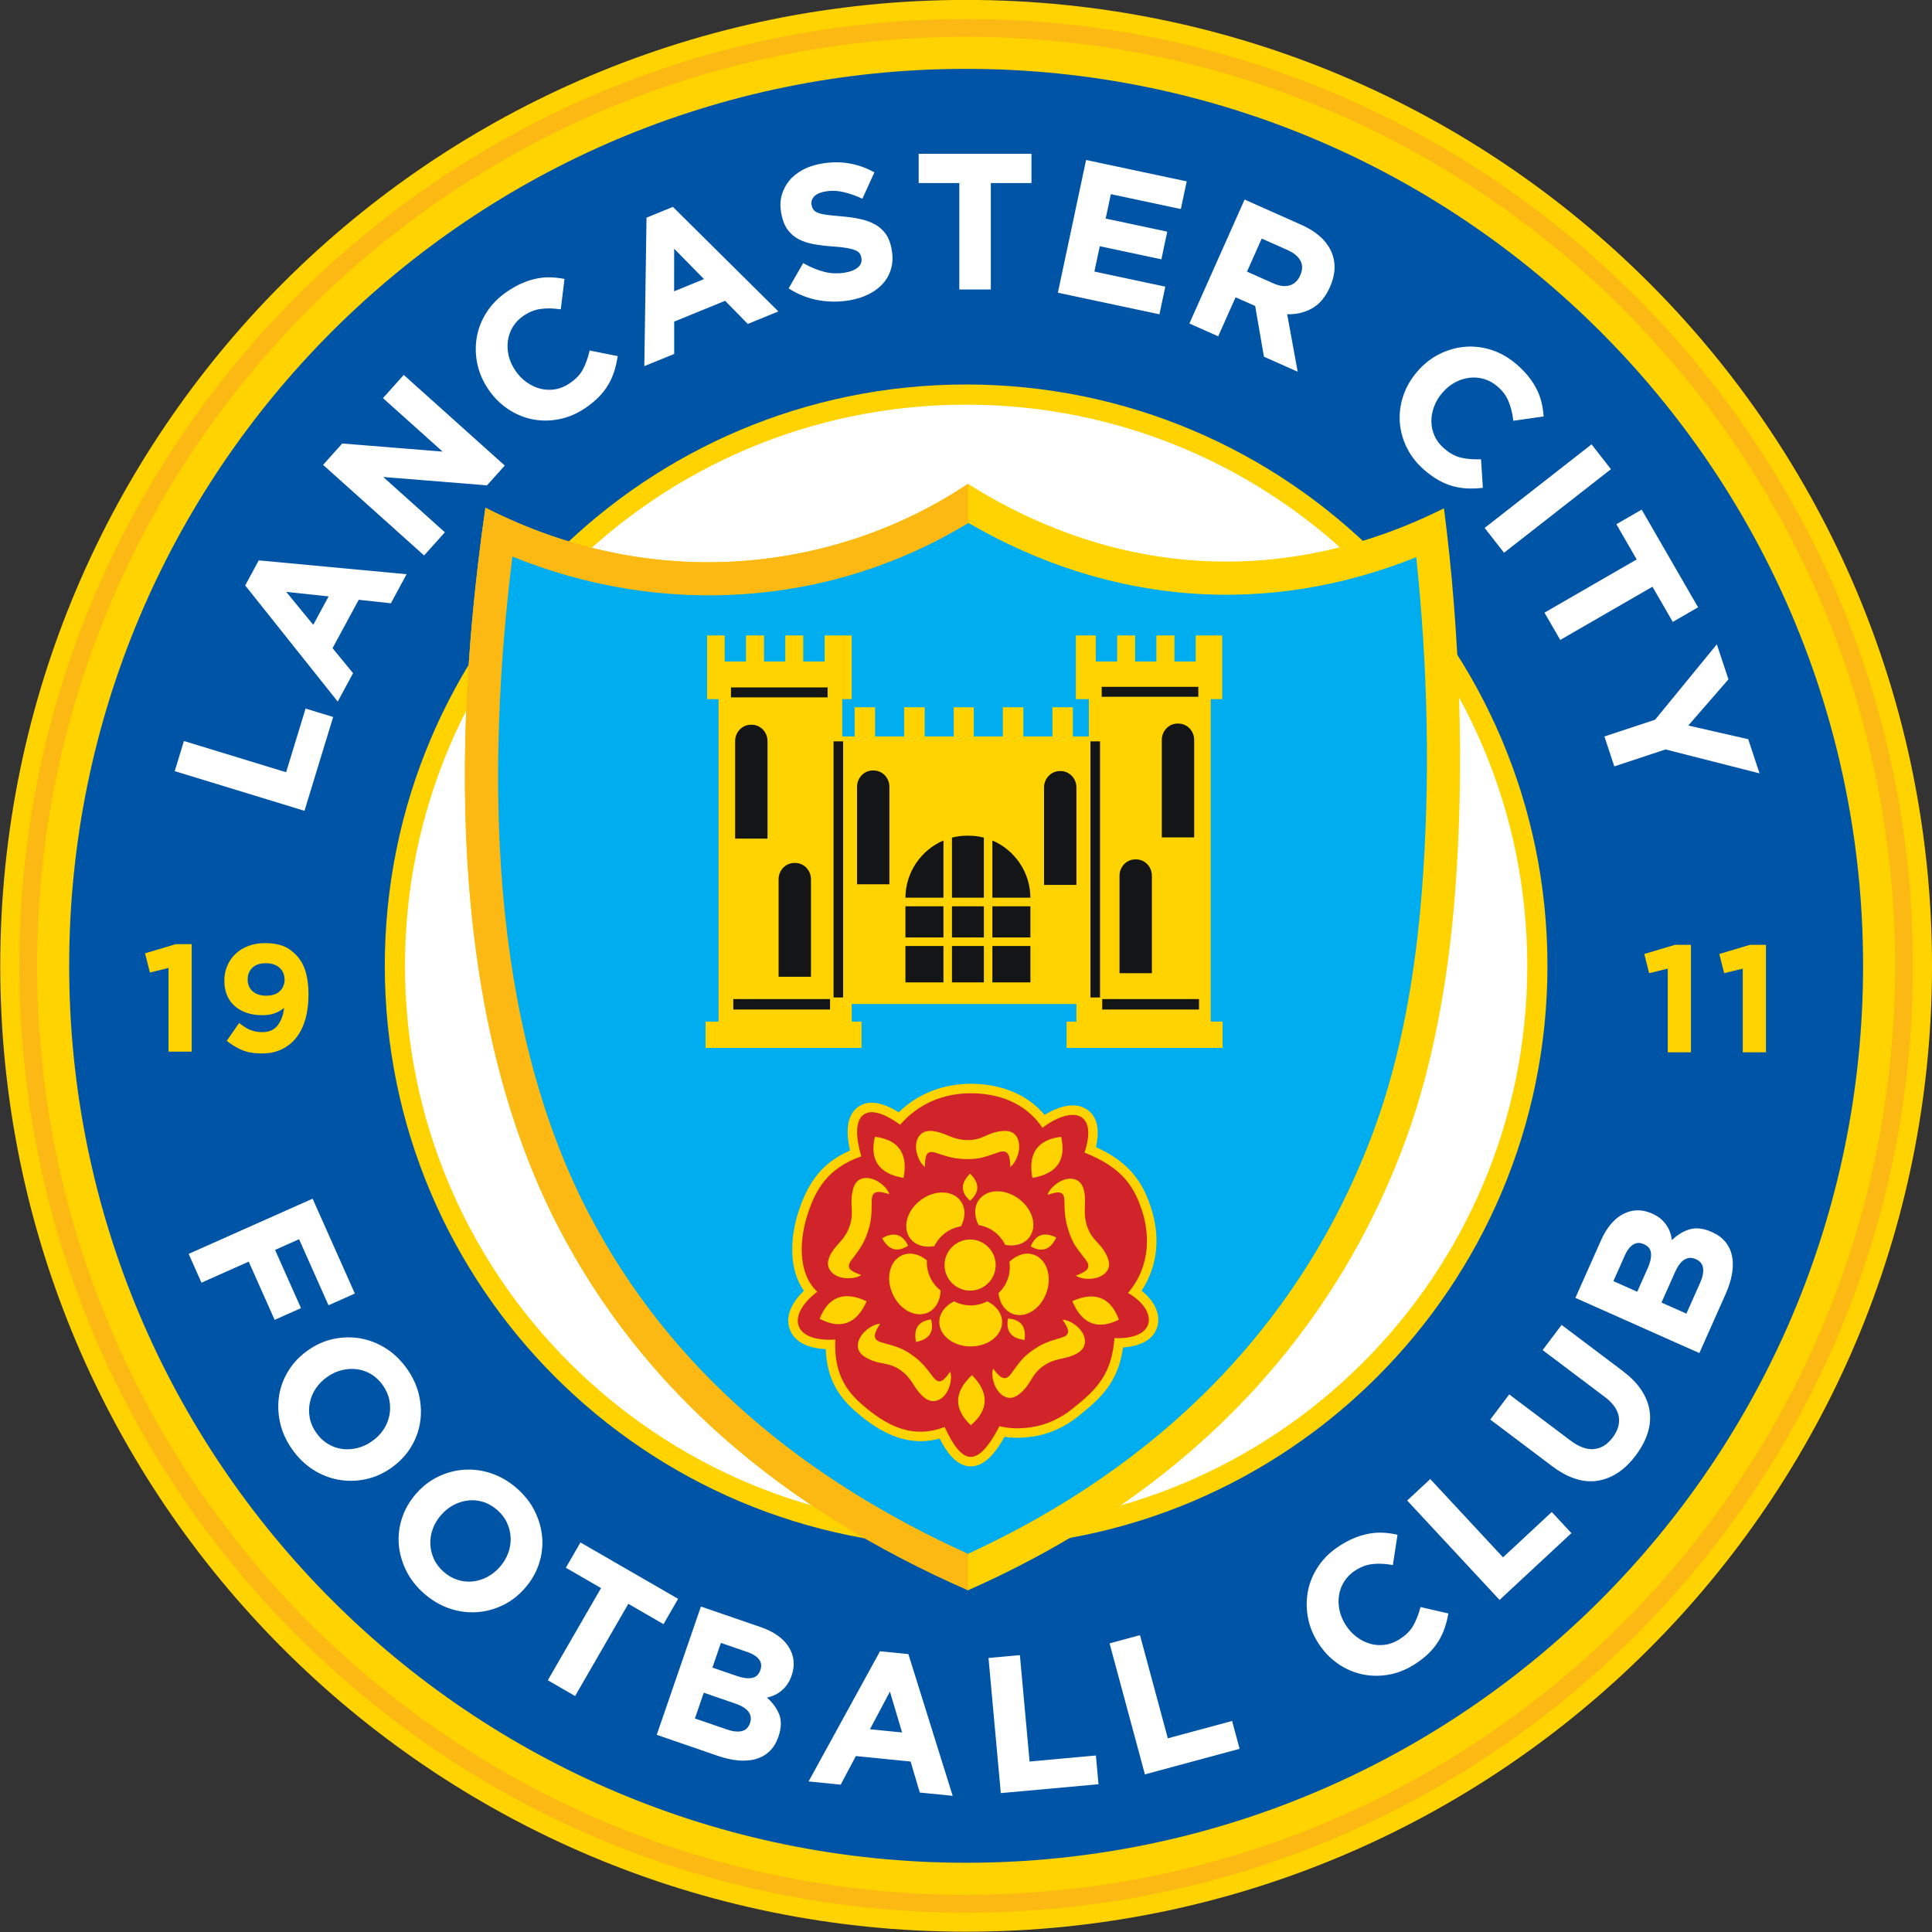
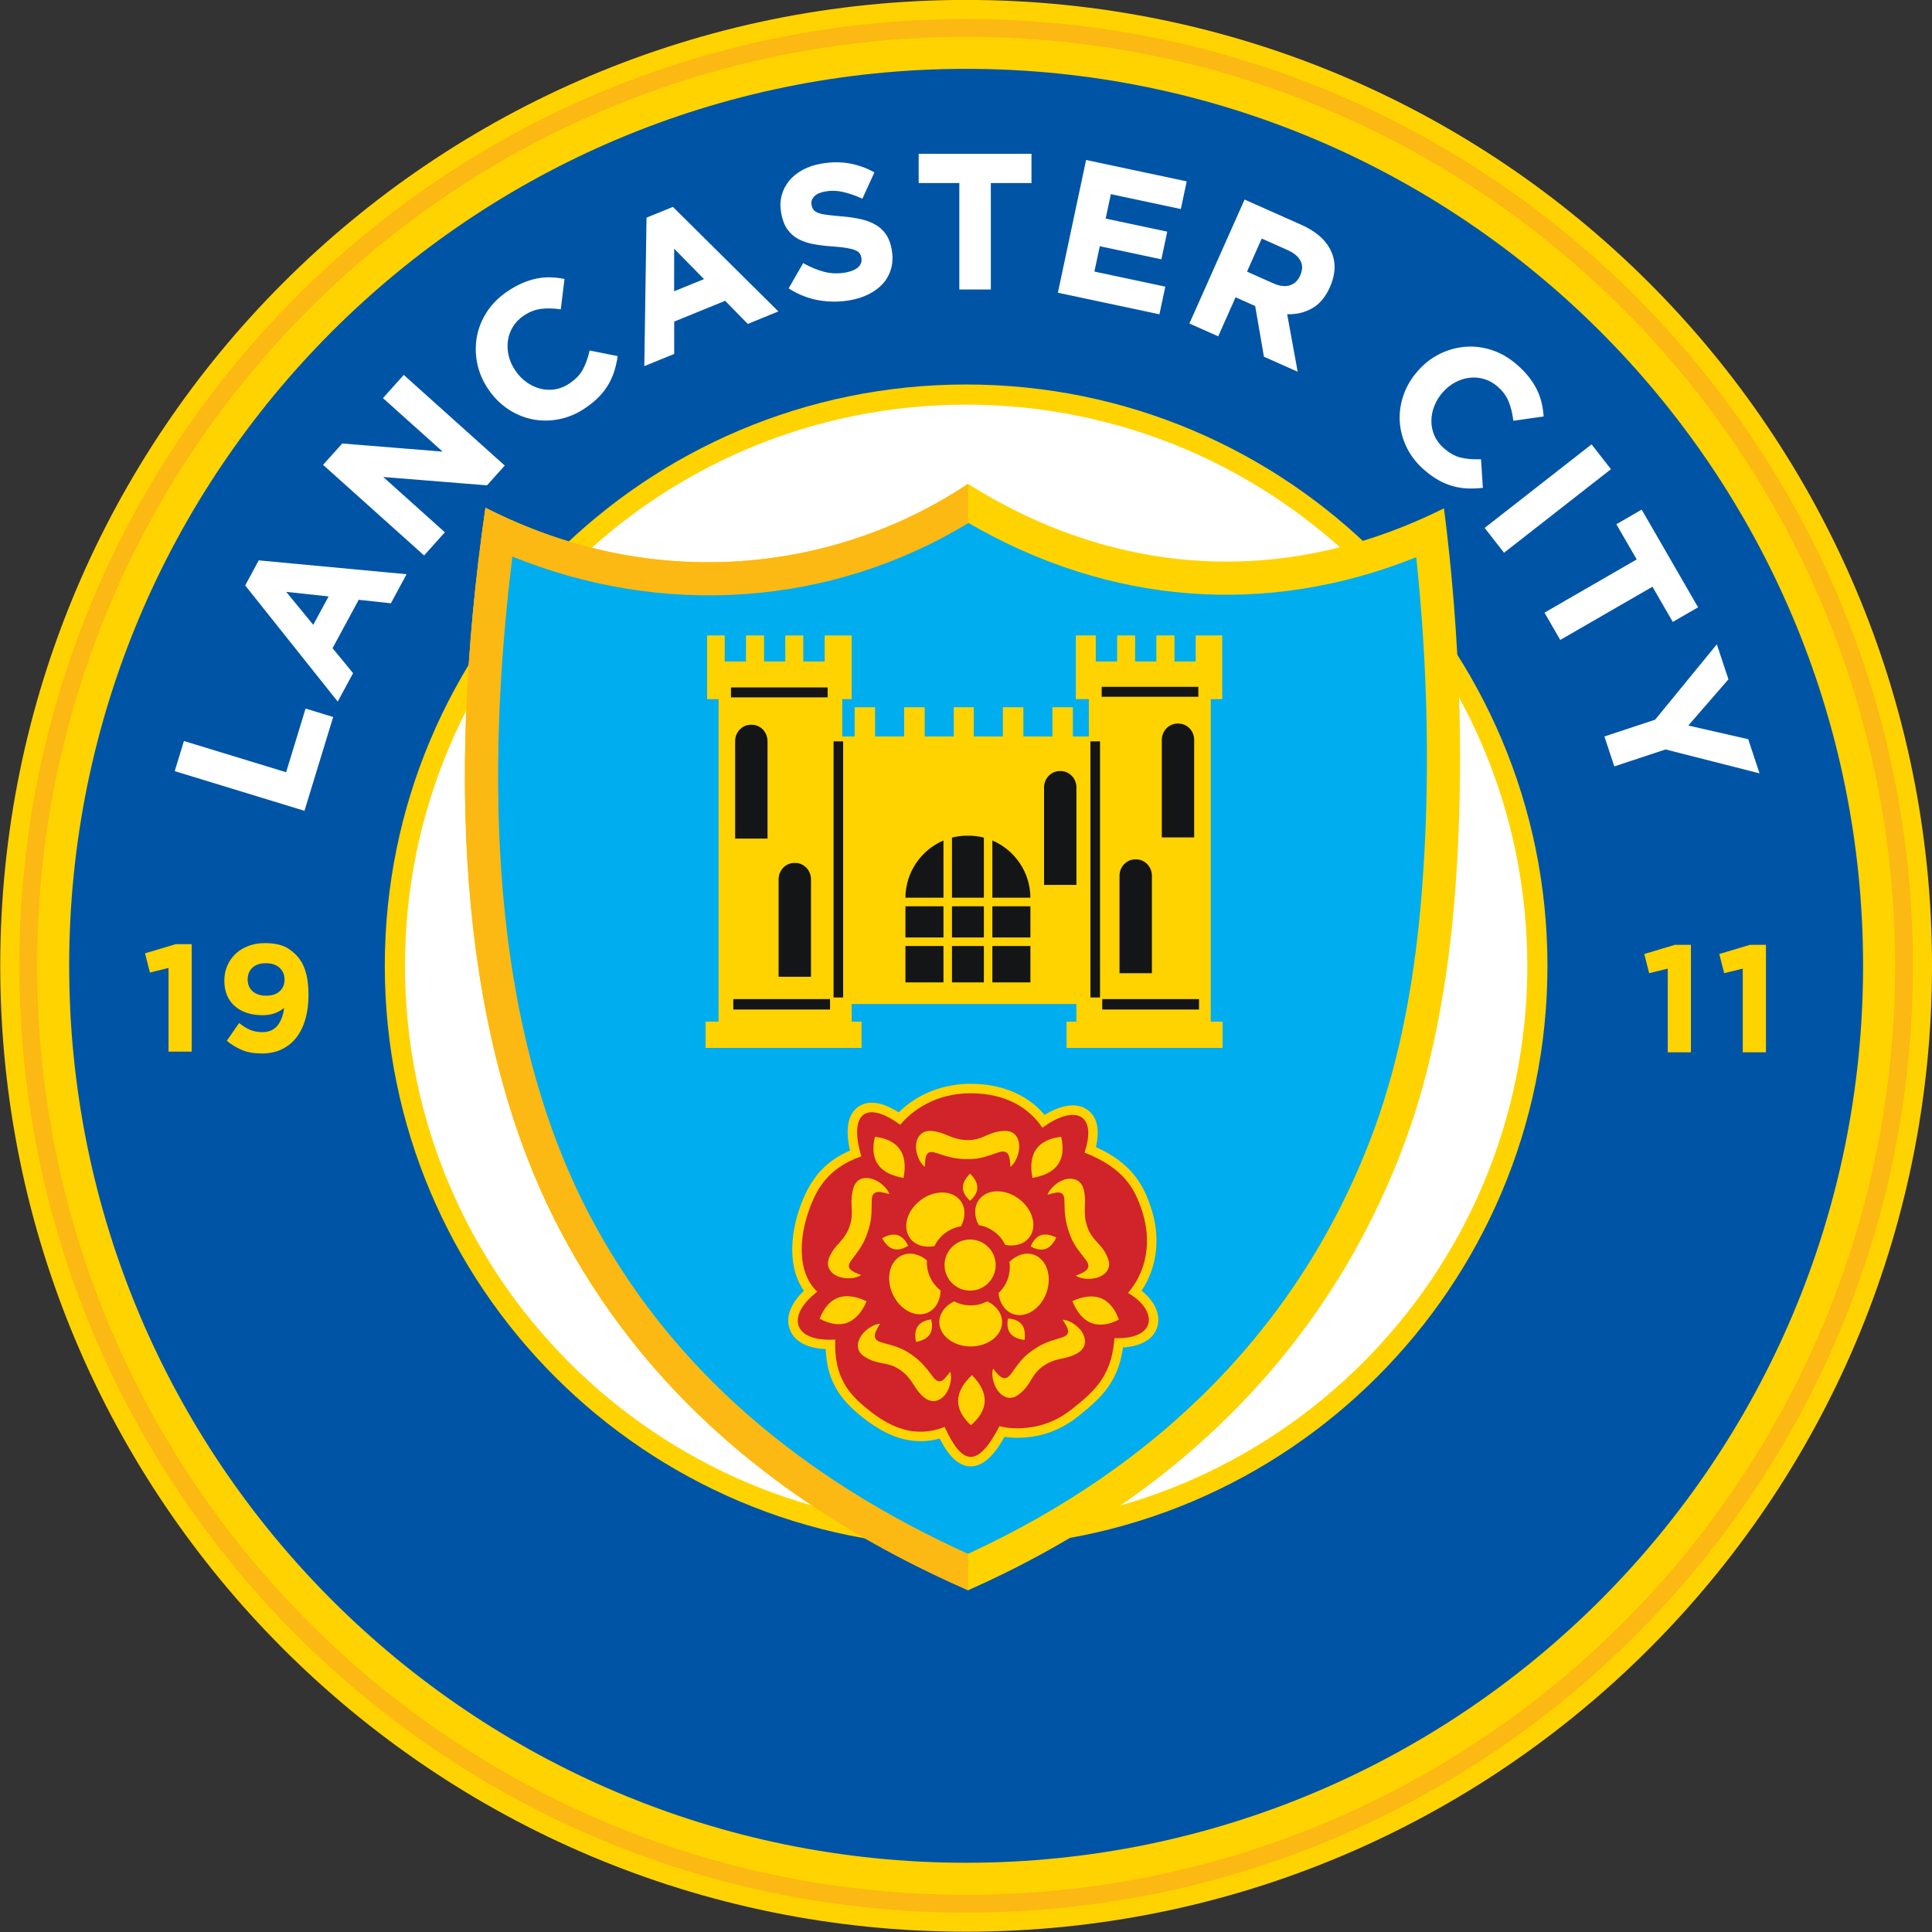
<svg xmlns="http://www.w3.org/2000/svg" width="567pt" height="567pt" viewBox="0 0 567 567" version="1.1">
  <rect x="0" y="0" width="567" height="567" fill="#333333" stroke="none" />
  <g id="surface1">
    <path style=" stroke:none;fill-rule:evenodd;fill:rgb(100%,82.812%,0%);fill-opacity:1;" d="M 283.535 -0.02 C 440.09 -0.02 567.004 126.891 567.004 283.445 C 567.004 439.996 440.09 566.91 283.535 566.91 C 126.984 566.91 0.07 439.996 0.07 283.445 C 0.07 126.891 126.984 -0.02 283.535 -0.02 Z M 283.535 -0.02 " />
    <path style=" stroke:none;fill-rule:evenodd;fill:rgb(98.827%,72.069%,7.446%);fill-opacity:1;" d="M 283.535 5.582 C 436.996 5.582 561.398 129.984 561.398 283.445 C 561.398 436.902 436.996 561.309 283.535 561.309 C 130.078 561.309 5.676 436.902 5.676 283.445 C 5.676 129.984 130.078 5.582 283.535 5.582 Z M 283.535 5.582 " />
    <path style=" stroke:none;fill-rule:evenodd;fill:rgb(100%,82.812%,0%);fill-opacity:1;" d="M 283.535 10.805 C 434.109 10.805 556.176 132.871 556.176 283.445 C 556.176 434.02 434.109 556.082 283.535 556.082 C 132.965 556.082 10.898 434.02 10.898 283.445 C 10.898 132.871 132.965 10.805 283.535 10.805 Z M 283.535 10.805 " />
    <path style=" stroke:none;fill-rule:evenodd;fill:rgb(0%,32.935%,64.647%);fill-opacity:1;" d="M 283.535 20.207 C 428.922 20.207 546.773 138.062 546.773 283.445 C 546.773 428.828 428.922 546.68 283.535 546.68 C 138.156 546.68 20.301 428.828 20.301 283.445 C 20.301 138.062 138.156 20.207 283.535 20.207 Z M 283.535 20.207 " />
    <path style=" stroke:none;fill-rule:evenodd;fill:rgb(100%,82.812%,0%);fill-opacity:1;" d="M 283.535 112.84 C 377.758 112.84 454.141 189.223 454.141 283.445 C 454.141 377.668 377.758 454.051 283.535 454.051 C 189.312 454.051 112.93 377.668 112.93 283.445 C 112.93 189.223 189.312 112.84 283.535 112.84 Z M 283.535 112.84 " />
    <path style=" stroke:none;fill-rule:evenodd;fill:rgb(100%,100%,100%);fill-opacity:1;" d="M 283.535 118.758 C 374.488 118.758 448.223 192.492 448.223 283.445 C 448.223 374.398 374.488 448.129 283.535 448.129 C 192.586 448.129 118.852 374.398 118.852 283.445 C 118.852 192.492 192.586 118.758 283.535 118.758 Z M 283.535 118.758 " />
    <path style=" stroke:none;fill-rule:evenodd;fill:rgb(100%,82.812%,0%);fill-opacity:1;" d="M 142.461 149.004 C 192.422 174.504 245.785 167.59 284.074 141.996 C 328.367 169.895 377.879 172.113 423.77 149.176 C 428.465 185.492 429.898 225.219 427.008 262.297 C 424.965 288.5 420.32 313.387 412.438 334.816 C 391.52 391.66 349.172 437.926 284.109 466.699 C 229.129 442.602 188.496 407.539 163.969 360.297 C 135.965 306.352 130.363 232.891 142.461 149.004 Z M 142.461 149.004 " />
    <path style=" stroke:none;fill-rule:evenodd;fill:rgb(98.827%,72.069%,7.446%);fill-opacity:1;" d="M 142.461 149.004 C 192.422 174.504 245.785 167.59 284.074 141.996 L 284.074 466.684 C 229.113 442.586 188.492 407.531 163.969 360.297 C 135.965 306.352 130.363 232.891 142.461 149.004 Z M 142.461 149.004 " />
    <path style=" stroke:none;fill-rule:evenodd;fill:rgb(0%,67.772%,93.359%);fill-opacity:1;" d="M 284.215 153.473 C 243.48 178.258 194.121 181.129 150.379 163.34 C 142.613 226.211 143.32 299.363 172.621 355.801 C 196.945 402.652 236.66 434.48 284.09 456.012 C 339.535 430.488 381.98 389.344 403.285 331.449 C 411.426 309.332 415.465 284.969 417.285 261.539 C 419.801 229.312 419.059 195.891 415.637 163.523 C 371.773 181.141 325.641 177.543 284.215 153.473 Z M 284.215 153.473 " />
    <path style=" stroke:none;fill-rule:evenodd;fill:rgb(100%,82.812%,0%);fill-opacity:1;" d="M 242.336 395.938 C 238.047 395.73 233.344 394.379 231.785 390.117 C 230.242 385.902 232.848 381.777 235.93 378.809 C 231.191 372.156 232.02 362.449 234.508 355.074 C 237.371 346.59 241.535 341.102 249.461 337.664 C 248.434 333.211 248.051 327.473 251.926 324.789 C 255.516 322.309 260.215 324.219 263.77 326.445 C 269.344 320.91 276.969 318.066 284.879 318.066 C 293.246 318.066 301.215 320.836 306.562 327.191 C 310.422 324.859 315.562 323.004 319.297 325.812 C 322.609 328.312 322.527 332.824 321.633 336.656 C 328.266 339.641 333.328 343.723 336.402 350.738 C 336.922 351.93 337.371 353.152 337.781 354.387 C 340.555 362.723 339.844 371.559 335.031 378.789 C 336.34 379.828 337.516 381.047 338.402 382.441 C 339.699 384.473 340.355 386.91 339.68 389.281 C 338.426 393.684 333.805 395.176 329.574 395.461 C 329.129 398.703 328.23 401.863 326.633 404.762 C 324.09 409.398 320.539 412.332 316.516 415.582 C 312.633 418.715 308.02 420.895 303.062 421.613 C 300.301 422.012 297.535 422.109 294.797 421.691 C 292.59 425.645 289.145 430.605 284.551 430.344 C 280.48 430.109 277.652 425.867 275.777 422.191 C 267.262 424.527 259.785 421.316 252.895 415.754 C 249.879 413.32 247.234 410.781 245.316 407.363 C 243.32 403.809 242.477 399.93 242.336 395.938 Z M 242.336 395.938 " />
    <path style=" stroke:none;fill-rule:evenodd;fill:rgb(82.031%,13.719%,16.479%);fill-opacity:1;" d="M 277.227 418.777 C 267.988 422.402 260.59 418.387 254.645 413.586 C 249.41 409.359 244.652 404.402 245.133 393.133 C 232.664 393.91 230.633 386.129 239.859 379.102 C 233.684 373.285 234.828 362.84 237.148 355.961 C 239.406 349.266 242.727 342.891 252.785 339.348 C 249.078 327.047 253.922 322.566 264.191 330.102 C 267.648 325.973 274.441 320.852 284.879 320.852 C 295.316 320.852 302.172 325.312 305.922 330.973 C 315.223 324.113 322.18 326.641 318.277 338.266 C 329.684 342.773 332.91 348.559 335.141 355.266 C 337.172 361.371 338.098 371.125 331.051 379.449 C 339.898 384.551 339.617 393.199 327.055 392.711 C 326.754 397.035 325.785 400.523 324.195 403.418 C 321.715 407.938 317.953 410.836 314.766 413.414 C 311.238 416.262 307.09 418.215 302.664 418.855 C 299.641 419.293 296.488 419.371 293.32 418.547 C 286.805 431.09 282.367 429.973 277.227 418.777 Z M 277.227 418.777 " />
    <path style=" stroke:none;fill-rule:evenodd;fill:rgb(100%,82.812%,0%);fill-opacity:1;" d="M 284.711 363.766 C 288.848 363.766 292.211 367.125 292.211 371.266 C 292.211 375.41 288.848 378.77 284.711 378.77 C 280.562 378.77 277.203 375.41 277.203 371.266 C 277.203 367.125 280.562 363.766 284.711 363.766 Z M 284.711 363.766 " />
    <path style=" stroke:none;fill-rule:evenodd;fill:rgb(100%,82.812%,0%);fill-opacity:1;" d="M 294.098 387.996 C 294.098 385.426 292.355 383.176 289.738 381.91 C 288.285 382.676 286.633 383.105 284.879 383.105 C 283.129 383.105 281.473 382.676 280.023 381.91 C 277.406 383.176 275.66 385.426 275.66 387.996 C 275.66 391.949 279.789 395.156 284.879 395.156 C 289.973 395.156 294.098 391.949 294.098 387.996 Z M 294.098 387.996 " />
    <path style=" stroke:none;fill-rule:evenodd;fill:rgb(100%,82.812%,0%);fill-opacity:1;" d="M 272.309 385.211 C 274.648 384.148 275.977 381.633 276.047 378.727 C 274.754 377.719 273.672 376.395 272.949 374.797 C 272.223 373.199 271.934 371.516 272.027 369.879 C 269.797 368.02 267.023 367.363 264.684 368.426 C 261.09 370.059 259.879 375.141 261.98 379.777 C 264.086 384.414 268.711 386.848 272.309 385.211 Z M 272.309 385.211 " />
    <path style=" stroke:none;fill-rule:evenodd;fill:rgb(100%,82.812%,0%);fill-opacity:1;" d="M 267.109 363.426 C 268.641 365.484 271.387 366.254 274.238 365.703 C 274.949 364.223 276.016 362.891 277.422 361.84 C 278.828 360.793 280.41 360.152 282.031 359.898 C 283.379 357.324 283.43 354.477 281.895 352.414 C 279.535 349.242 274.309 349.137 270.227 352.18 C 266.145 355.219 264.746 360.254 267.109 363.426 Z M 267.109 363.426 " />
    <path style=" stroke:none;fill-rule:evenodd;fill:rgb(100%,82.812%,0%);fill-opacity:1;" d="M 297.328 385.637 C 294.902 384.785 293.352 382.395 293.027 379.508 C 294.23 378.391 295.184 376.973 295.766 375.32 C 296.344 373.664 296.484 371.961 296.242 370.34 C 298.301 368.285 301.004 367.387 303.43 368.238 C 307.16 369.547 308.816 374.5 307.133 379.305 C 305.449 384.109 301.059 386.945 297.328 385.637 Z M 297.328 385.637 " />
    <path style=" stroke:none;fill-rule:evenodd;fill:rgb(100%,82.812%,0%);fill-opacity:1;" d="M 302.129 363.078 C 300.594 365.137 297.852 365.902 294.996 365.352 C 294.289 363.875 293.223 362.539 291.816 361.492 C 290.41 360.445 288.824 359.805 287.211 359.551 C 285.859 356.977 285.809 354.129 287.34 352.066 C 289.703 348.895 294.926 348.789 299.012 351.832 C 303.094 354.871 304.492 359.906 302.129 363.078 Z M 302.129 363.078 " />
    <path style=" stroke:none;fill-rule:evenodd;fill:rgb(100%,82.812%,0%);fill-opacity:1;" d="M 284.695 352.391 C 281.906 349.91 281.836 347.266 284.695 344.441 C 287.562 347.266 287.488 349.91 284.695 352.391 Z M 284.695 352.391 " />
    <path style=" stroke:none;fill-rule:evenodd;fill:rgb(100%,82.812%,0%);fill-opacity:1;" d="M 266.52 365.602 C 263.355 367.586 260.797 366.918 258.887 363.379 C 262.398 361.418 264.922 362.227 266.52 365.602 Z M 266.52 365.602 " />
    <path style=" stroke:none;fill-rule:evenodd;fill:rgb(100%,82.812%,0%);fill-opacity:1;" d="M 273.254 387.223 C 274.191 390.84 272.777 393.078 268.828 393.828 C 268.02 389.891 269.551 387.73 273.254 387.223 Z M 273.254 387.223 " />
    <path style=" stroke:none;fill-rule:evenodd;fill:rgb(100%,82.812%,0%);fill-opacity:1;" d="M 295.824 386.961 C 299.551 387.215 301.227 389.262 300.688 393.246 C 296.695 392.77 295.133 390.633 295.824 386.961 Z M 295.824 386.961 " />
    <path style=" stroke:none;fill-rule:evenodd;fill:rgb(100%,82.812%,0%);fill-opacity:1;" d="M 302.492 365.805 C 303.914 362.352 306.387 361.41 309.996 363.184 C 308.277 366.82 305.754 367.625 302.492 365.805 Z M 302.492 365.805 " />
    <path style=" stroke:none;fill-rule:evenodd;fill:rgb(100%,82.812%,0%);fill-opacity:1;" d="M 284.055 340.176 C 280.32 340.176 278.324 339.543 274.648 338.336 C 271.648 337.348 271.527 339.473 271.422 342.457 C 269.754 341.242 268.816 338.324 268.816 336.586 C 268.816 335.078 269.273 333.906 269.992 333.109 C 271.355 331.594 273.34 331.777 275.023 332.156 C 278.023 332.828 280.008 334.594 284.055 334.594 C 288.258 334.594 289.621 332.543 293.426 332.02 C 295.074 331.793 296.977 331.703 298.199 333.348 C 298.766 334.109 299.117 335.184 299.117 336.586 C 299.117 338.324 298.184 341.242 296.512 342.457 C 296.406 339.473 296.109 337.176 293.113 338.16 C 289.434 339.371 287.789 340.176 284.055 340.176 Z M 284.055 340.176 " />
    <path style=" stroke:none;fill-rule:evenodd;fill:rgb(100%,82.812%,0%);fill-opacity:1;" d="M 254.629 361.676 C 253.414 365.207 252.227 366.723 249.887 369.809 C 247.984 372.328 249.953 373.129 252.742 374.199 C 251.051 375.387 247.988 375.32 246.34 374.758 C 244.922 374.27 243.961 373.453 243.434 372.52 C 242.445 370.734 243.262 368.922 244.164 367.449 C 245.773 364.832 248.031 363.691 249.344 359.863 C 250.715 355.887 249.387 353.758 250.129 349.988 C 250.445 348.355 250.977 346.527 252.93 345.902 C 253.84 345.613 254.965 345.633 256.289 346.086 C 257.938 346.652 260.395 348.48 261.004 350.457 C 258.141 349.586 255.871 349.121 255.836 352.277 C 255.785 356.148 255.84 358.141 254.629 361.676 Z M 254.629 361.676 " />
    <path style=" stroke:none;fill-rule:evenodd;fill:rgb(100%,82.812%,0%);fill-opacity:1;" d="M 267.297 397.414 C 270.379 399.523 271.52 401.078 273.871 404.152 C 275.789 406.66 277.09 404.977 278.859 402.57 C 279.555 404.52 278.676 407.453 277.691 408.887 C 276.844 410.133 275.801 410.84 274.762 411.094 C 272.777 411.574 271.246 410.301 270.07 409.039 C 267.973 406.789 267.477 404.309 264.137 402.023 C 260.672 399.648 258.387 400.57 254.953 398.852 C 253.465 398.105 251.844 397.109 251.762 395.062 C 251.727 394.109 252.047 393.027 252.84 391.871 C 253.816 390.434 256.234 388.555 258.301 388.496 C 256.699 391.02 255.648 393.082 258.68 393.961 C 262.395 395.043 264.215 395.305 267.297 397.414 Z M 267.297 397.414 " />
    <path style=" stroke:none;fill-rule:evenodd;fill:rgb(100%,82.812%,0%);fill-opacity:1;" d="M 302.961 396.344 C 306.012 394.195 307.867 393.668 311.57 392.543 C 314.59 391.625 313.469 389.816 311.84 387.312 C 313.906 387.348 316.344 389.199 317.348 390.621 C 318.215 391.852 318.512 393.078 318.383 394.141 C 318.141 396.164 316.41 397.152 314.816 397.812 C 311.977 398.988 309.477 398.586 306.172 400.91 C 302.727 403.328 302.789 405.789 299.98 408.406 C 298.758 409.539 297.258 410.707 295.312 410.066 C 294.41 409.766 293.504 409.09 292.699 407.941 C 291.695 406.52 290.781 403.598 291.453 401.641 C 293.254 404.023 294.816 405.734 296.703 403.203 C 299.02 400.098 299.902 398.488 302.961 396.344 Z M 302.961 396.344 " />
    <path style=" stroke:none;fill-rule:evenodd;fill:rgb(100%,82.812%,0%);fill-opacity:1;" d="M 313.82 361.859 C 312.602 358.328 312.434 356.227 312.379 352.355 C 312.336 349.199 310.285 349.773 307.43 350.648 C 308.035 348.672 310.488 346.84 312.133 346.273 C 313.559 345.781 314.816 345.832 315.801 346.25 C 317.68 347.047 318.152 348.98 318.344 350.695 C 318.688 353.75 317.781 356.215 319.098 360.039 C 320.469 364.016 322.848 364.633 324.59 368.059 C 325.34 369.547 326.047 371.312 324.887 373.004 C 324.352 373.789 323.449 374.473 322.129 374.93 C 320.477 375.496 317.422 375.566 315.723 374.379 C 318.512 373.309 320.59 372.277 318.676 369.766 C 316.34 366.684 315.035 365.387 313.82 361.859 Z M 313.82 361.859 " />
    <path style=" stroke:none;fill-rule:evenodd;fill:rgb(100%,82.812%,0%);fill-opacity:1;" d="M 265.172 345.695 C 266.59 338.371 263.508 334.445 256.766 333.617 C 255.195 340.227 257.805 344.477 265.172 345.695 Z M 265.172 345.695 " />
    <path style=" stroke:none;fill-rule:evenodd;fill:rgb(100%,82.812%,0%);fill-opacity:1;" d="M 254.34 381.902 C 247.598 378.703 243.027 380.703 240.547 387.027 C 246.555 390.199 251.324 388.727 254.34 381.902 Z M 254.34 381.902 " />
    <path style=" stroke:none;fill-rule:evenodd;fill:rgb(100%,82.812%,0%);fill-opacity:1;" d="M 285.258 403.566 C 279.797 408.645 279.965 413.633 284.922 418.277 C 290.09 413.867 290.484 408.891 285.258 403.566 Z M 285.258 403.566 " />
    <path style=" stroke:none;fill-rule:evenodd;fill:rgb(100%,82.812%,0%);fill-opacity:1;" d="M 314.703 381.848 C 317.555 388.742 322.289 390.324 328.371 387.297 C 326.039 380.918 321.516 378.809 314.703 381.848 Z M 314.703 381.848 " />
    <path style=" stroke:none;fill-rule:evenodd;fill:rgb(100%,82.812%,0%);fill-opacity:1;" d="M 302.984 345.676 C 310.348 344.477 312.973 340.234 311.422 333.621 C 304.676 334.426 301.59 338.344 302.984 345.676 Z M 302.984 345.676 " />
    <path style=" stroke:none;fill-rule:evenodd;fill:rgb(100%,82.812%,0%);fill-opacity:1;" d="M 249.965 294.656 L 249.965 299.82 L 252.844 299.82 L 252.844 307.539 L 207.066 307.539 L 207.066 299.82 L 210.879 299.82 L 210.879 205.184 L 207.516 205.184 L 207.516 186.484 L 212.684 186.484 L 212.684 194.129 L 218.922 194.129 L 218.922 186.484 L 224.227 186.484 L 224.227 194.129 L 230.469 194.129 L 230.469 186.484 L 235.738 186.484 L 235.738 194.129 L 242.016 194.129 L 242.016 186.484 L 249.953 186.484 L 249.953 205.184 L 247.18 205.184 L 247.18 216.129 L 250.82 216.129 L 250.82 207.562 L 256.82 207.562 L 256.82 216.129 L 265.348 216.129 L 265.348 207.562 L 271.379 207.562 L 271.379 216.129 L 279.91 216.129 L 279.91 207.562 L 285.777 207.562 L 285.777 216.129 L 294.309 216.129 L 294.309 207.562 L 300.34 207.562 L 300.34 216.129 L 308.867 216.129 L 308.867 207.562 L 314.867 207.562 L 314.867 216.129 L 319.551 216.129 L 319.551 205.184 L 315.734 205.184 L 315.734 186.484 L 321.59 186.484 L 321.59 194.129 L 327.859 194.129 L 327.859 186.484 L 333.129 186.484 L 333.129 194.129 L 339.371 194.129 L 339.371 186.484 L 344.676 186.484 L 344.676 194.129 L 350.914 194.129 L 350.914 186.484 L 358.691 186.484 L 358.691 205.184 L 355.328 205.184 L 355.328 299.82 L 358.797 299.82 L 358.797 307.539 L 313.02 307.539 L 313.02 299.82 L 315.895 299.82 L 315.895 294.656 Z M 249.965 294.656 " />
    <path style=" stroke:none;fill-rule:evenodd;fill:rgb(7.835%,8.228%,8.617%);fill-opacity:1;" d="M 214.523 204.66 L 242.887 204.66 L 242.887 201.746 L 214.523 201.746 Z M 214.523 204.66 " />
    <path style=" stroke:none;fill-rule:evenodd;fill:rgb(7.835%,8.228%,8.617%);fill-opacity:1;" d="M 215.203 296.27 L 243.602 296.27 L 243.602 293.211 L 215.203 293.211 Z M 215.203 296.27 " />
    <path style=" stroke:none;fill-rule:evenodd;fill:rgb(7.835%,8.228%,8.617%);fill-opacity:1;" d="M 215.746 246.105 L 225.246 246.105 L 225.246 217.488 C 225.246 214.855 223.172 212.699 220.637 212.699 L 220.359 212.699 C 217.82 212.699 215.746 214.855 215.746 217.488 Z M 215.746 246.105 " />
    <path style=" stroke:none;fill-rule:evenodd;fill:rgb(7.835%,8.228%,8.617%);fill-opacity:1;" d="M 228.504 286.66 L 238.004 286.66 L 238.004 258.043 C 238.004 255.41 235.926 253.254 233.391 253.254 L 233.113 253.254 C 230.578 253.254 228.504 255.41 228.504 258.043 Z M 228.504 286.66 " />
-     <path style=" stroke:none;fill-rule:evenodd;fill:rgb(7.835%,8.228%,8.617%);fill-opacity:1;" d="M 251.523 259.523 L 261.023 259.523 L 261.023 230.906 C 261.023 228.273 258.949 226.121 256.41 226.121 L 256.133 226.121 C 253.598 226.121 251.523 228.273 251.523 230.906 Z M 251.523 259.523 " />
    <path style=" stroke:none;fill-rule:evenodd;fill:rgb(7.835%,8.228%,8.617%);fill-opacity:1;" d="M 279.383 275.117 L 288.746 275.117 L 288.746 265.98 L 279.383 265.98 Z M 276.887 265.98 L 265.723 265.98 L 265.723 275.117 L 276.887 275.117 Z M 276.887 277.637 L 265.723 277.637 L 265.723 288.312 L 276.887 288.312 Z M 279.383 288.312 L 288.746 288.312 L 288.746 277.637 L 279.383 277.637 Z M 302.402 277.637 L 291.238 277.637 L 291.238 288.312 L 302.402 288.312 Z M 302.402 265.98 L 291.238 265.98 L 291.238 275.117 L 302.402 275.117 Z M 291.238 246.668 L 291.238 263.457 L 302.402 263.457 C 302.359 255.922 297.754 249.426 291.238 246.668 Z M 279.383 263.457 L 288.742 263.457 L 288.742 245.82 C 287.312 245.449 285.812 245.254 284.27 245.254 L 283.855 245.254 C 282.312 245.254 280.812 245.449 279.383 245.82 Z M 265.723 263.457 L 276.887 263.457 L 276.887 246.668 C 270.379 249.426 265.766 255.922 265.723 263.457 Z M 265.723 263.457 " />
    <path style=" stroke:none;fill-rule:evenodd;fill:rgb(7.835%,8.228%,8.617%);fill-opacity:1;" d="M 323.324 204.484 L 351.684 204.484 L 351.684 201.57 L 323.324 201.57 Z M 323.324 204.484 " />
    <path style=" stroke:none;fill-rule:evenodd;fill:rgb(7.835%,8.228%,8.617%);fill-opacity:1;" d="M 320.023 292.734 L 322.832 292.734 L 322.832 217.574 L 320.023 217.574 Z M 320.023 292.734 " />
    <path style=" stroke:none;fill-rule:evenodd;fill:rgb(7.835%,8.228%,8.617%);fill-opacity:1;" d="M 244.633 292.734 L 247.441 292.734 L 247.441 217.574 L 244.633 217.574 Z M 244.633 292.734 " />
    <path style=" stroke:none;fill-rule:evenodd;fill:rgb(7.835%,8.228%,8.617%);fill-opacity:1;" d="M 323.484 296.27 L 351.883 296.27 L 351.883 293.211 L 323.484 293.211 Z M 323.484 296.27 " />
    <path style=" stroke:none;fill-rule:evenodd;fill:rgb(7.835%,8.228%,8.617%);fill-opacity:1;" d="M 350.465 245.754 L 340.965 245.754 L 340.965 217.141 C 340.965 214.504 343.039 212.352 345.574 212.352 L 345.852 212.352 C 348.387 212.352 350.465 214.504 350.465 217.141 Z M 350.465 245.754 " />
    <path style=" stroke:none;fill-rule:evenodd;fill:rgb(7.835%,8.228%,8.617%);fill-opacity:1;" d="M 338.055 285.613 L 328.555 285.613 L 328.555 256.996 C 328.555 254.363 330.629 252.211 333.172 252.211 L 333.445 252.211 C 335.98 252.211 338.055 254.363 338.055 256.996 Z M 338.055 285.613 " />
    <path style=" stroke:none;fill-rule:evenodd;fill:rgb(7.835%,8.228%,8.617%);fill-opacity:1;" d="M 315.906 259.699 L 306.406 259.699 L 306.406 231.082 C 306.406 228.449 308.48 226.293 311.016 226.293 L 311.297 226.293 C 313.828 226.293 315.906 228.449 315.906 231.082 Z M 315.906 259.699 " />
    <path style=" stroke:none;fill-rule:evenodd;fill:rgb(100%,82.812%,0%);fill-opacity:1;" d="M 42.566 279.777 L 43.996 285.414 L 49.461 284.07 L 49.461 308.637 L 56.258 308.637 L 56.258 277.094 L 51.559 277.094 Z M 42.566 279.777 " />
    <path style=" stroke:none;fill-rule:evenodd;fill:rgb(100%,82.812%,0%);fill-opacity:1;" d="M 90.535 292.035 C 90.535 290.484 90.445 289.098 90.266 287.875 C 90.09 286.652 89.84 285.562 89.508 284.609 C 89.18 283.656 88.789 282.82 88.344 282.102 C 87.895 281.387 87.391 280.746 86.82 280.18 C 86.227 279.582 85.613 279.07 84.988 278.637 C 84.363 278.203 83.691 277.852 82.977 277.586 C 82.258 277.316 81.477 277.113 80.629 276.98 C 79.773 276.848 78.832 276.781 77.785 276.781 C 76.023 276.781 74.406 277.055 72.93 277.605 C 71.457 278.16 70.191 278.926 69.148 279.91 C 68.105 280.895 67.293 282.059 66.715 283.402 C 66.129 284.742 65.84 286.203 65.84 287.785 C 65.84 289.398 66.098 290.828 66.621 292.082 C 67.145 293.332 67.898 294.395 68.883 295.258 C 69.867 296.121 71.043 296.785 72.414 297.25 C 73.789 297.711 75.328 297.941 77.023 297.941 C 78.395 297.941 79.605 297.75 80.648 297.359 C 81.691 296.973 82.602 296.449 83.379 295.793 C 83.137 297.914 82.504 299.629 81.477 300.941 C 80.445 302.254 78.965 302.91 77.023 302.91 C 75.68 302.91 74.488 302.691 73.445 302.262 C 72.402 301.828 71.312 301.148 70.18 300.223 L 66.555 305.457 C 67.898 306.562 69.379 307.457 70.984 308.145 C 72.594 308.828 74.547 309.172 76.844 309.172 C 79.086 309.172 81.051 308.754 82.754 307.918 C 84.453 307.086 85.879 305.922 87.023 304.43 C 88.172 302.938 89.043 301.141 89.641 299.039 C 90.238 296.934 90.535 294.602 90.535 292.035 Z M 83.512 287.516 C 83.512 288.891 83.043 290.016 82.102 290.895 C 81.164 291.773 79.844 292.215 78.141 292.215 C 76.441 292.215 75.109 291.781 74.137 290.918 C 73.168 290.051 72.684 288.902 72.684 287.473 C 72.684 286.039 73.145 284.887 74.07 284.004 C 74.996 283.125 76.309 282.684 78.008 282.684 C 79.738 282.684 81.09 283.133 82.059 284.027 C 83.027 284.922 83.512 286.086 83.512 287.516 Z M 83.512 287.516 " />
    <path style=" stroke:none;fill-rule:evenodd;fill:rgb(100%,82.812%,0%);fill-opacity:1;" d="M 482.562 279.973 L 483.992 285.609 L 489.453 284.27 L 489.453 308.832 L 496.254 308.832 L 496.254 277.289 L 491.555 277.289 Z M 482.562 279.973 " />
    <path style=" stroke:none;fill-rule:evenodd;fill:rgb(100%,82.812%,0%);fill-opacity:1;" d="M 504.578 279.973 L 506.008 285.609 L 511.465 284.27 L 511.465 308.832 L 518.266 308.832 L 518.266 277.289 L 513.57 277.289 Z M 504.578 279.973 " />
    <path style=" stroke:none;fill-rule:evenodd;fill:rgb(100%,100%,100%);fill-opacity:1;" d="M 83.969 226.637 L 89.68 207.949 L 97.777 210.422 L 89.359 237.957 L 51.277 226.312 L 53.98 217.469 Z M 105.277 176.023 L 97.594 190.23 L 103.621 197.562 L 99.117 205.898 L 71.961 171.816 L 75.934 164.457 L 119.328 168.52 L 114.715 177.051 Z M 96.441 175.035 L 84.008 173.703 L 91.93 183.375 Z M 112.473 139.984 L 130.559 156.215 L 124.461 163.016 L 94.816 136.422 L 100.441 130.156 L 129.898 132.539 L 112.391 116.836 L 118.496 110.031 L 148.137 136.629 L 142.922 142.438 Z M 181.234 104.809 C 181.008 106.234 180.688 107.645 180.254 109.02 C 179.82 110.379 179.234 111.68 178.512 112.906 C 177.742 114.215 176.801 115.406 175.742 116.492 C 174.527 117.738 173.133 118.836 171.691 119.809 C 169.363 121.375 166.816 122.496 164.059 123.031 C 161.465 123.539 158.844 123.57 156.254 123.051 C 153.664 122.535 151.266 121.504 149.07 120.039 C 146.773 118.504 144.863 116.543 143.316 114.254 L 143.254 114.16 C 141.715 111.879 140.617 109.379 140.062 106.68 C 139.531 104.094 139.477 101.473 139.941 98.875 C 140.414 96.238 141.426 93.785 142.883 91.539 C 144.465 89.102 146.551 87.109 148.949 85.492 C 150.355 84.543 151.844 83.691 153.406 83.031 C 154.746 82.469 156.141 82.012 157.57 81.734 C 158.879 81.477 160.203 81.359 161.535 81.395 C 162.824 81.43 164.109 81.566 165.379 81.816 L 165.664 81.871 L 164.578 90.793 L 164.262 90.746 C 162.41 90.484 160.516 90.418 158.656 90.668 C 156.855 90.914 155.203 91.621 153.699 92.633 C 152.422 93.496 151.348 94.566 150.539 95.879 C 149.766 97.137 149.266 98.5 149.062 99.961 C 148.852 101.445 148.941 102.93 149.281 104.387 C 149.645 105.93 150.301 107.363 151.188 108.676 L 151.254 108.77 C 152.141 110.09 153.23 111.238 154.527 112.164 C 155.754 113.035 157.09 113.688 158.547 114.066 C 159.969 114.438 161.422 114.492 162.879 114.262 C 164.422 114.016 165.84 113.41 167.129 112.539 C 168.699 111.48 170.148 110.141 171.047 108.453 C 171.93 106.793 172.547 104.988 172.969 103.16 L 173.039 102.863 L 181.281 104.512 Z M 212.816 88.281 L 197.859 94.387 L 197.863 103.879 L 189.09 107.457 L 189.738 63.883 L 197.484 60.719 L 228.438 91.402 L 219.461 95.066 Z M 206.613 81.91 L 197.852 72.988 L 197.84 85.492 Z M 261.711 73.297 C 262.023 75.098 262.035 76.945 261.555 78.719 C 261.109 80.355 260.34 81.828 259.227 83.109 C 258.066 84.441 256.641 85.48 255.074 86.285 C 253.297 87.199 251.359 87.777 249.391 88.125 C 246.391 88.652 243.363 88.645 240.359 88.137 C 237.262 87.609 234.367 86.465 231.703 84.793 L 231.449 84.633 L 235.715 77.207 L 235.98 77.359 C 237.863 78.406 239.855 79.25 241.941 79.789 C 243.98 80.316 246.059 80.344 248.129 79.98 C 249.43 79.75 250.922 79.305 251.902 78.371 C 252.676 77.641 252.984 76.77 252.801 75.719 L 252.781 75.609 C 252.699 75.152 252.547 74.711 252.273 74.332 C 251.984 73.922 251.488 73.645 251.039 73.457 C 250.266 73.129 249.363 72.934 248.539 72.789 C 247.191 72.555 245.797 72.43 244.426 72.332 C 242.551 72.207 240.672 72 238.816 71.66 C 237.258 71.375 235.715 70.906 234.316 70.16 C 233.008 69.465 231.93 68.5 231.074 67.293 C 230.09 65.902 229.559 64.191 229.266 62.527 L 229.246 62.418 C 228.945 60.723 228.953 59.004 229.402 57.336 C 229.828 55.758 230.566 54.328 231.602 53.062 C 232.691 51.73 234.047 50.68 235.551 49.859 C 237.238 48.949 239.074 48.371 240.961 48.039 C 243.645 47.562 246.395 47.473 249.094 47.93 C 251.652 48.363 254.09 49.211 256.363 50.449 L 256.621 50.59 L 253.09 58.316 L 252.805 58.188 C 251.039 57.391 249.195 56.73 247.301 56.316 C 245.641 55.953 243.961 55.879 242.277 56.176 C 241.117 56.379 239.727 56.789 238.906 57.695 C 238.297 58.375 238.004 59.141 238.164 60.051 L 238.184 60.16 C 238.273 60.672 238.449 61.172 238.77 61.586 C 239.102 62.023 239.637 62.309 240.145 62.496 C 240.977 62.809 241.941 62.969 242.82 63.074 C 244.254 63.25 245.688 63.383 247.121 63.508 C 248.988 63.664 250.859 63.914 252.684 64.332 C 254.203 64.68 255.699 65.207 257.047 66.004 C 258.262 66.727 259.285 67.672 260.074 68.852 C 260.934 70.145 261.422 71.668 261.688 73.188 Z M 290.789 53.715 L 290.789 84.957 L 281.539 84.957 L 281.539 53.715 L 269.613 53.715 L 269.613 45.137 L 302.715 45.137 L 302.715 53.715 Z M 326.012 56.977 L 324.488 64.141 L 342.562 67.984 L 340.84 76.102 L 322.762 72.258 L 321.18 79.695 L 341.992 84.121 L 340.27 92.238 L 310.465 85.902 L 318.742 46.949 L 348.273 53.227 L 346.551 61.344 Z M 368.367 89.805 L 362.617 87.246 L 357.516 98.703 L 349.062 94.941 L 365.262 58.562 L 381.922 65.977 C 385.535 67.59 388.934 69.988 390.633 73.684 C 392.238 77.168 391.855 80.77 390.32 84.219 L 390.273 84.32 C 389.113 86.922 387.41 89.242 384.859 90.609 C 382.637 91.801 380.254 92.305 377.754 92.211 L 380.84 109.09 L 370.938 104.68 Z M 370.289 70.008 L 365.969 79.715 L 373.66 83.141 C 375.172 83.812 376.91 84.25 378.531 83.742 C 379.973 83.285 380.93 82.293 381.539 80.922 L 381.586 80.82 C 382.215 79.41 382.41 77.934 381.664 76.531 C 380.867 75.031 379.344 74.039 377.836 73.363 Z M 434.891 143.199 C 433.461 143.352 432.012 143.406 430.566 143.344 C 429.145 143.277 427.738 143.047 426.363 142.668 C 424.902 142.266 423.508 141.664 422.184 140.922 C 420.664 140.07 419.246 139.008 417.934 137.867 C 415.816 136.023 414.074 133.855 412.844 131.328 C 411.684 128.953 410.973 126.43 410.805 123.793 C 410.633 121.164 411.012 118.57 411.855 116.078 C 412.746 113.461 414.145 111.105 415.961 109.023 L 416.027 108.938 C 417.84 106.859 419.965 105.148 422.426 103.918 C 424.797 102.734 427.301 102.004 429.934 101.781 C 432.605 101.551 435.234 101.898 437.785 102.723 C 440.547 103.617 443.008 105.117 445.195 107.016 C 446.473 108.129 447.684 109.348 448.723 110.688 C 449.617 111.836 450.422 113.062 451.055 114.371 C 451.641 115.566 452.098 116.82 452.406 118.113 C 452.711 119.367 452.906 120.645 452.996 121.934 L 453.016 122.227 L 444.121 123.488 L 444.086 123.168 C 443.855 121.312 443.43 119.465 442.703 117.734 C 442.004 116.055 440.891 114.641 439.523 113.453 C 438.363 112.445 437.047 111.684 435.57 111.242 C 434.156 110.82 432.715 110.688 431.246 110.871 C 429.758 111.051 428.348 111.52 427.027 112.23 C 425.633 112.98 424.422 113.984 423.379 115.18 L 423.305 115.262 C 422.262 116.465 421.43 117.812 420.879 119.309 C 420.352 120.715 420.062 122.18 420.078 123.68 C 420.09 125.152 420.41 126.57 421.008 127.914 C 421.645 129.34 422.598 130.551 423.773 131.574 C 425.203 132.82 426.871 133.871 428.734 134.305 C 430.566 134.73 432.469 134.852 434.344 134.793 L 434.648 134.781 L 435.191 143.168 Z M 441.402 162.219 L 435.711 154.93 L 467.09 130.41 L 472.781 137.699 Z M 484.961 172.191 L 457.898 187.812 L 453.273 179.801 L 480.336 164.18 L 474.367 153.852 L 481.797 149.562 L 498.348 178.23 L 490.922 182.52 Z M 488.805 219.945 L 473.762 224.918 L 470.859 216.137 L 485.742 211.215 L 503.855 189.09 L 507.258 199.367 L 495.48 212.926 L 513.07 216.945 L 516.383 226.961 Z M 488.805 219.945 " />
-     <path style=" stroke:none;fill-rule:evenodd;fill:rgb(100%,100%,100%);fill-opacity:1;" d="M 87.777 363.684 L 80.727 366.824 L 88.336 383.906 L 80.602 387.352 L 72.992 370.266 L 59.129 376.438 L 55.367 367.988 L 91.746 351.789 L 104.141 379.629 L 96.406 383.07 Z M 114.727 430.859 C 112.465 432.441 109.973 433.566 107.266 434.137 C 104.66 434.684 102.008 434.738 99.383 434.277 C 96.703 433.805 94.203 432.785 91.902 431.324 C 89.43 429.754 87.383 427.691 85.707 425.297 C 84.035 422.914 82.797 420.289 82.176 417.438 C 81.605 414.797 81.492 412.121 81.934 409.457 C 82.367 406.836 83.316 404.395 84.734 402.148 C 86.207 399.812 88.121 397.863 90.379 396.285 L 90.473 396.219 C 92.734 394.633 95.227 393.508 97.93 392.941 C 100.535 392.395 103.188 392.336 105.812 392.801 C 108.496 393.273 110.996 394.293 113.297 395.75 C 115.766 397.32 117.812 399.383 119.492 401.777 C 121.16 404.164 122.398 406.785 123.02 409.641 C 123.59 412.277 123.711 414.957 123.262 417.621 C 122.828 420.242 121.879 422.684 120.465 424.93 C 118.992 427.266 117.074 429.211 114.816 430.793 Z M 109.102 423.023 L 109.195 422.961 C 110.504 422.043 111.629 420.93 112.516 419.602 C 113.367 418.332 113.965 416.945 114.266 415.445 C 114.57 413.953 114.562 412.445 114.277 410.945 C 113.973 409.367 113.32 407.922 112.398 406.605 C 111.477 405.289 110.348 404.152 108.969 403.32 C 107.688 402.543 106.301 402.039 104.812 401.844 C 103.324 401.648 101.82 401.746 100.359 402.098 C 98.816 402.469 97.391 403.145 96.094 404.055 L 96.004 404.117 C 94.695 405.031 93.57 406.148 92.68 407.477 C 91.836 408.746 91.234 410.133 90.93 411.629 C 90.629 413.117 90.629 414.617 90.902 416.109 C 91.203 417.699 91.871 419.152 92.797 420.469 C 93.715 421.781 94.844 422.898 96.215 423.734 C 97.496 424.52 98.887 425.035 100.383 425.234 C 101.871 425.43 103.379 425.332 104.84 424.98 C 106.379 424.605 107.805 423.934 109.102 423.023 Z M 154.035 466.105 C 152.227 468.191 150.078 469.887 147.594 471.09 C 145.188 472.254 142.641 472.949 139.977 473.133 C 137.262 473.324 134.59 472.941 132.004 472.082 C 129.227 471.156 126.738 469.648 124.535 467.73 C 122.34 465.82 120.504 463.574 119.211 460.957 C 118.016 458.535 117.258 455.965 117.039 453.273 C 116.828 450.625 117.16 448.027 117.988 445.504 C 118.852 442.883 120.238 440.527 122.051 438.449 L 122.121 438.363 C 123.934 436.277 126.086 434.582 128.566 433.379 C 130.973 432.215 133.52 431.52 136.18 431.336 C 138.898 431.145 141.57 431.527 144.156 432.387 C 146.934 433.312 149.422 434.82 151.629 436.738 C 153.824 438.648 155.66 440.895 156.953 443.512 C 158.145 445.934 158.902 448.504 159.121 451.195 C 159.336 453.844 159.004 456.441 158.172 458.965 C 157.309 461.586 155.922 463.938 154.109 466.02 Z M 146.688 459.863 L 146.762 459.781 C 147.809 458.574 148.629 457.219 149.172 455.719 C 149.688 454.281 149.93 452.789 149.863 451.262 C 149.797 449.738 149.426 448.277 148.785 446.895 C 148.109 445.434 147.129 444.191 145.914 443.137 C 144.699 442.082 143.328 441.254 141.789 440.777 C 140.359 440.336 138.891 440.18 137.402 440.352 C 135.902 440.523 134.477 440.977 133.141 441.676 C 131.734 442.41 130.516 443.406 129.473 444.605 L 129.398 444.688 C 128.352 445.895 127.531 447.246 126.992 448.75 C 126.473 450.188 126.23 451.68 126.297 453.203 C 126.363 454.723 126.723 456.176 127.355 457.559 C 128.027 459.027 129.031 460.273 130.246 461.332 C 131.453 462.383 132.82 463.191 134.352 463.672 C 135.789 464.125 137.262 464.289 138.758 464.117 C 140.258 463.945 141.684 463.492 143.02 462.793 C 144.426 462.059 145.645 461.062 146.688 459.863 Z M 184.402 470.688 L 168.781 497.746 L 160.77 493.121 L 176.391 466.062 L 166.062 460.098 L 170.352 452.672 L 199.02 469.223 L 194.73 476.652 Z M 225.078 498.207 C 226.566 499.531 227.84 501.102 228.609 502.957 C 229.504 505.113 229.215 507.461 228.473 509.613 L 228.434 509.723 C 227.887 511.309 227.066 512.785 225.844 513.957 C 224.699 515.055 223.344 515.809 221.812 516.242 C 220.141 516.715 218.379 516.801 216.648 516.645 C 214.609 516.461 212.598 515.969 210.664 515.305 L 192.738 509.133 L 205.703 471.48 L 223.211 477.504 C 226.422 478.613 229.586 480.379 231.449 483.316 C 233.121 485.945 233.34 488.766 232.336 491.699 L 232.297 491.805 C 231.965 492.777 231.508 493.734 230.887 494.559 C 230.348 495.273 229.723 495.914 229.008 496.453 C 228.336 496.965 227.594 497.379 226.805 497.688 C 226.242 497.906 225.664 498.082 225.078 498.207 Z M 211.574 482.156 L 209.078 489.398 L 216.301 491.887 C 217.676 492.359 219.297 492.715 220.746 492.426 C 221.988 492.18 222.723 491.363 223.129 490.188 L 223.164 490.082 C 223.535 489.008 223.473 487.992 222.805 487.059 C 222.008 485.945 220.586 485.262 219.324 484.828 Z M 206.547 496.77 L 203.938 504.332 L 213.336 507.562 C 214.688 508.031 216.301 508.379 217.727 508.035 C 218.961 507.738 219.684 506.895 220.09 505.723 L 220.129 505.617 C 220.512 504.496 220.402 503.449 219.742 502.461 C 218.895 501.195 217.059 500.391 215.672 499.914 Z M 267.242 516.969 L 251.172 515.367 L 246.73 523.758 L 237.301 522.816 L 258.266 484.609 L 266.59 485.438 L 279.59 527.039 L 269.938 526.074 Z M 264.742 508.438 L 261.176 496.453 L 255.309 507.496 Z M 302.16 516.973 L 321.621 515.199 L 322.387 523.633 L 293.715 526.242 L 290.105 486.582 L 299.316 485.746 Z M 342.73 510.16 L 361.598 505.07 L 363.801 513.242 L 336.004 520.742 L 325.633 482.297 L 334.562 479.887 Z M 425.012 473.812 C 424.746 475.23 424.383 476.633 423.906 477.996 C 423.438 479.34 422.809 480.621 422.051 481.828 C 421.246 483.109 420.27 484.277 419.18 485.328 C 417.926 486.539 416.504 487.594 415.031 488.523 C 412.656 490.023 410.078 491.066 407.305 491.52 C 404.699 491.949 402.078 491.902 399.504 491.309 C 396.93 490.715 394.562 489.613 392.414 488.082 C 390.164 486.48 388.309 484.461 386.836 482.129 L 386.773 482.031 C 385.305 479.707 384.277 477.176 383.805 474.461 C 383.352 471.859 383.379 469.242 383.914 466.656 C 384.465 464.035 385.551 461.613 387.074 459.41 C 388.723 457.023 390.867 455.094 393.316 453.547 C 394.754 452.641 396.262 451.832 397.844 451.219 C 399.203 450.695 400.609 450.281 402.047 450.047 C 403.355 449.832 404.691 449.75 406.02 449.824 C 407.305 449.898 408.59 450.074 409.848 450.359 L 410.133 450.422 L 408.781 459.309 L 408.469 459.254 C 406.621 458.938 404.73 458.812 402.867 459.012 C 401.055 459.203 399.383 459.859 397.852 460.828 C 396.551 461.648 395.445 462.691 394.598 463.977 C 393.789 465.211 393.246 466.559 393.004 468.012 C 392.746 469.488 392.789 470.98 393.09 472.441 C 393.406 473.996 394.02 475.449 394.863 476.789 L 394.926 476.883 C 395.777 478.23 396.828 479.41 398.102 480.375 C 399.297 481.277 400.617 481.973 402.059 482.395 C 403.473 482.805 404.922 482.902 406.383 482.715 C 407.93 482.52 409.367 481.953 410.684 481.121 C 412.285 480.109 413.773 478.816 414.723 477.152 C 415.656 475.523 416.32 473.734 416.801 471.922 L 416.879 471.629 L 425.066 473.516 Z M 441.102 457.047 L 455.414 443.742 L 461.18 449.945 L 440.09 469.543 L 412.98 440.371 L 419.754 434.074 Z M 476.211 402.332 C 478.324 403.926 480.32 405.82 481.773 408.055 C 483.004 409.945 483.852 412.016 484.152 414.254 C 484.445 416.449 484.195 418.617 483.508 420.719 C 482.746 423.047 481.523 425.195 480.055 427.148 C 477.238 430.883 473.605 433.812 468.883 434.566 C 463.984 435.352 459.324 433.164 455.496 430.277 L 437.359 416.609 L 442.926 409.223 L 460.887 422.758 C 462.84 424.23 465.277 425.52 467.805 425.27 C 470.129 425.043 471.895 423.723 473.27 421.895 C 474.633 420.09 475.449 418.035 475.074 415.758 C 474.672 413.301 472.82 411.359 470.906 409.922 L 452.727 396.219 L 458.297 388.832 Z M 490.66 363.93 C 492.109 362.562 493.785 361.434 495.699 360.828 C 497.922 360.125 500.242 360.617 502.32 361.543 L 502.422 361.59 C 503.961 362.27 505.355 363.219 506.414 364.535 C 507.41 365.773 508.039 367.191 508.34 368.754 C 508.672 370.461 508.594 372.227 508.289 373.934 C 507.934 375.945 507.266 377.91 506.434 379.777 L 498.723 397.098 L 462.344 380.898 L 469.871 363.988 C 471.258 360.883 473.289 357.891 476.383 356.281 C 479.145 354.848 481.977 354.875 484.805 356.137 L 484.91 356.18 C 485.848 356.602 486.762 357.133 487.531 357.824 C 488.195 358.426 488.781 359.102 489.254 359.859 C 489.703 360.578 490.055 361.348 490.297 362.16 C 490.465 362.742 490.59 363.332 490.66 363.93 Z M 473.492 375.984 L 480.492 379.098 L 483.598 372.121 C 484.188 370.793 484.684 369.211 484.52 367.742 C 484.383 366.48 483.637 365.68 482.504 365.172 L 482.395 365.125 C 481.359 364.664 480.344 364.637 479.355 365.223 C 478.176 365.918 477.367 367.277 476.828 368.496 Z M 487.609 382.27 L 494.922 385.523 L 498.961 376.445 C 499.539 375.137 500.027 373.559 499.809 372.105 C 499.621 370.855 498.844 370.059 497.715 369.555 L 497.609 369.508 C 496.527 369.027 495.473 369.043 494.434 369.613 C 493.094 370.348 492.133 372.109 491.539 373.449 Z M 487.609 382.27 " />
  </g>
</svg>